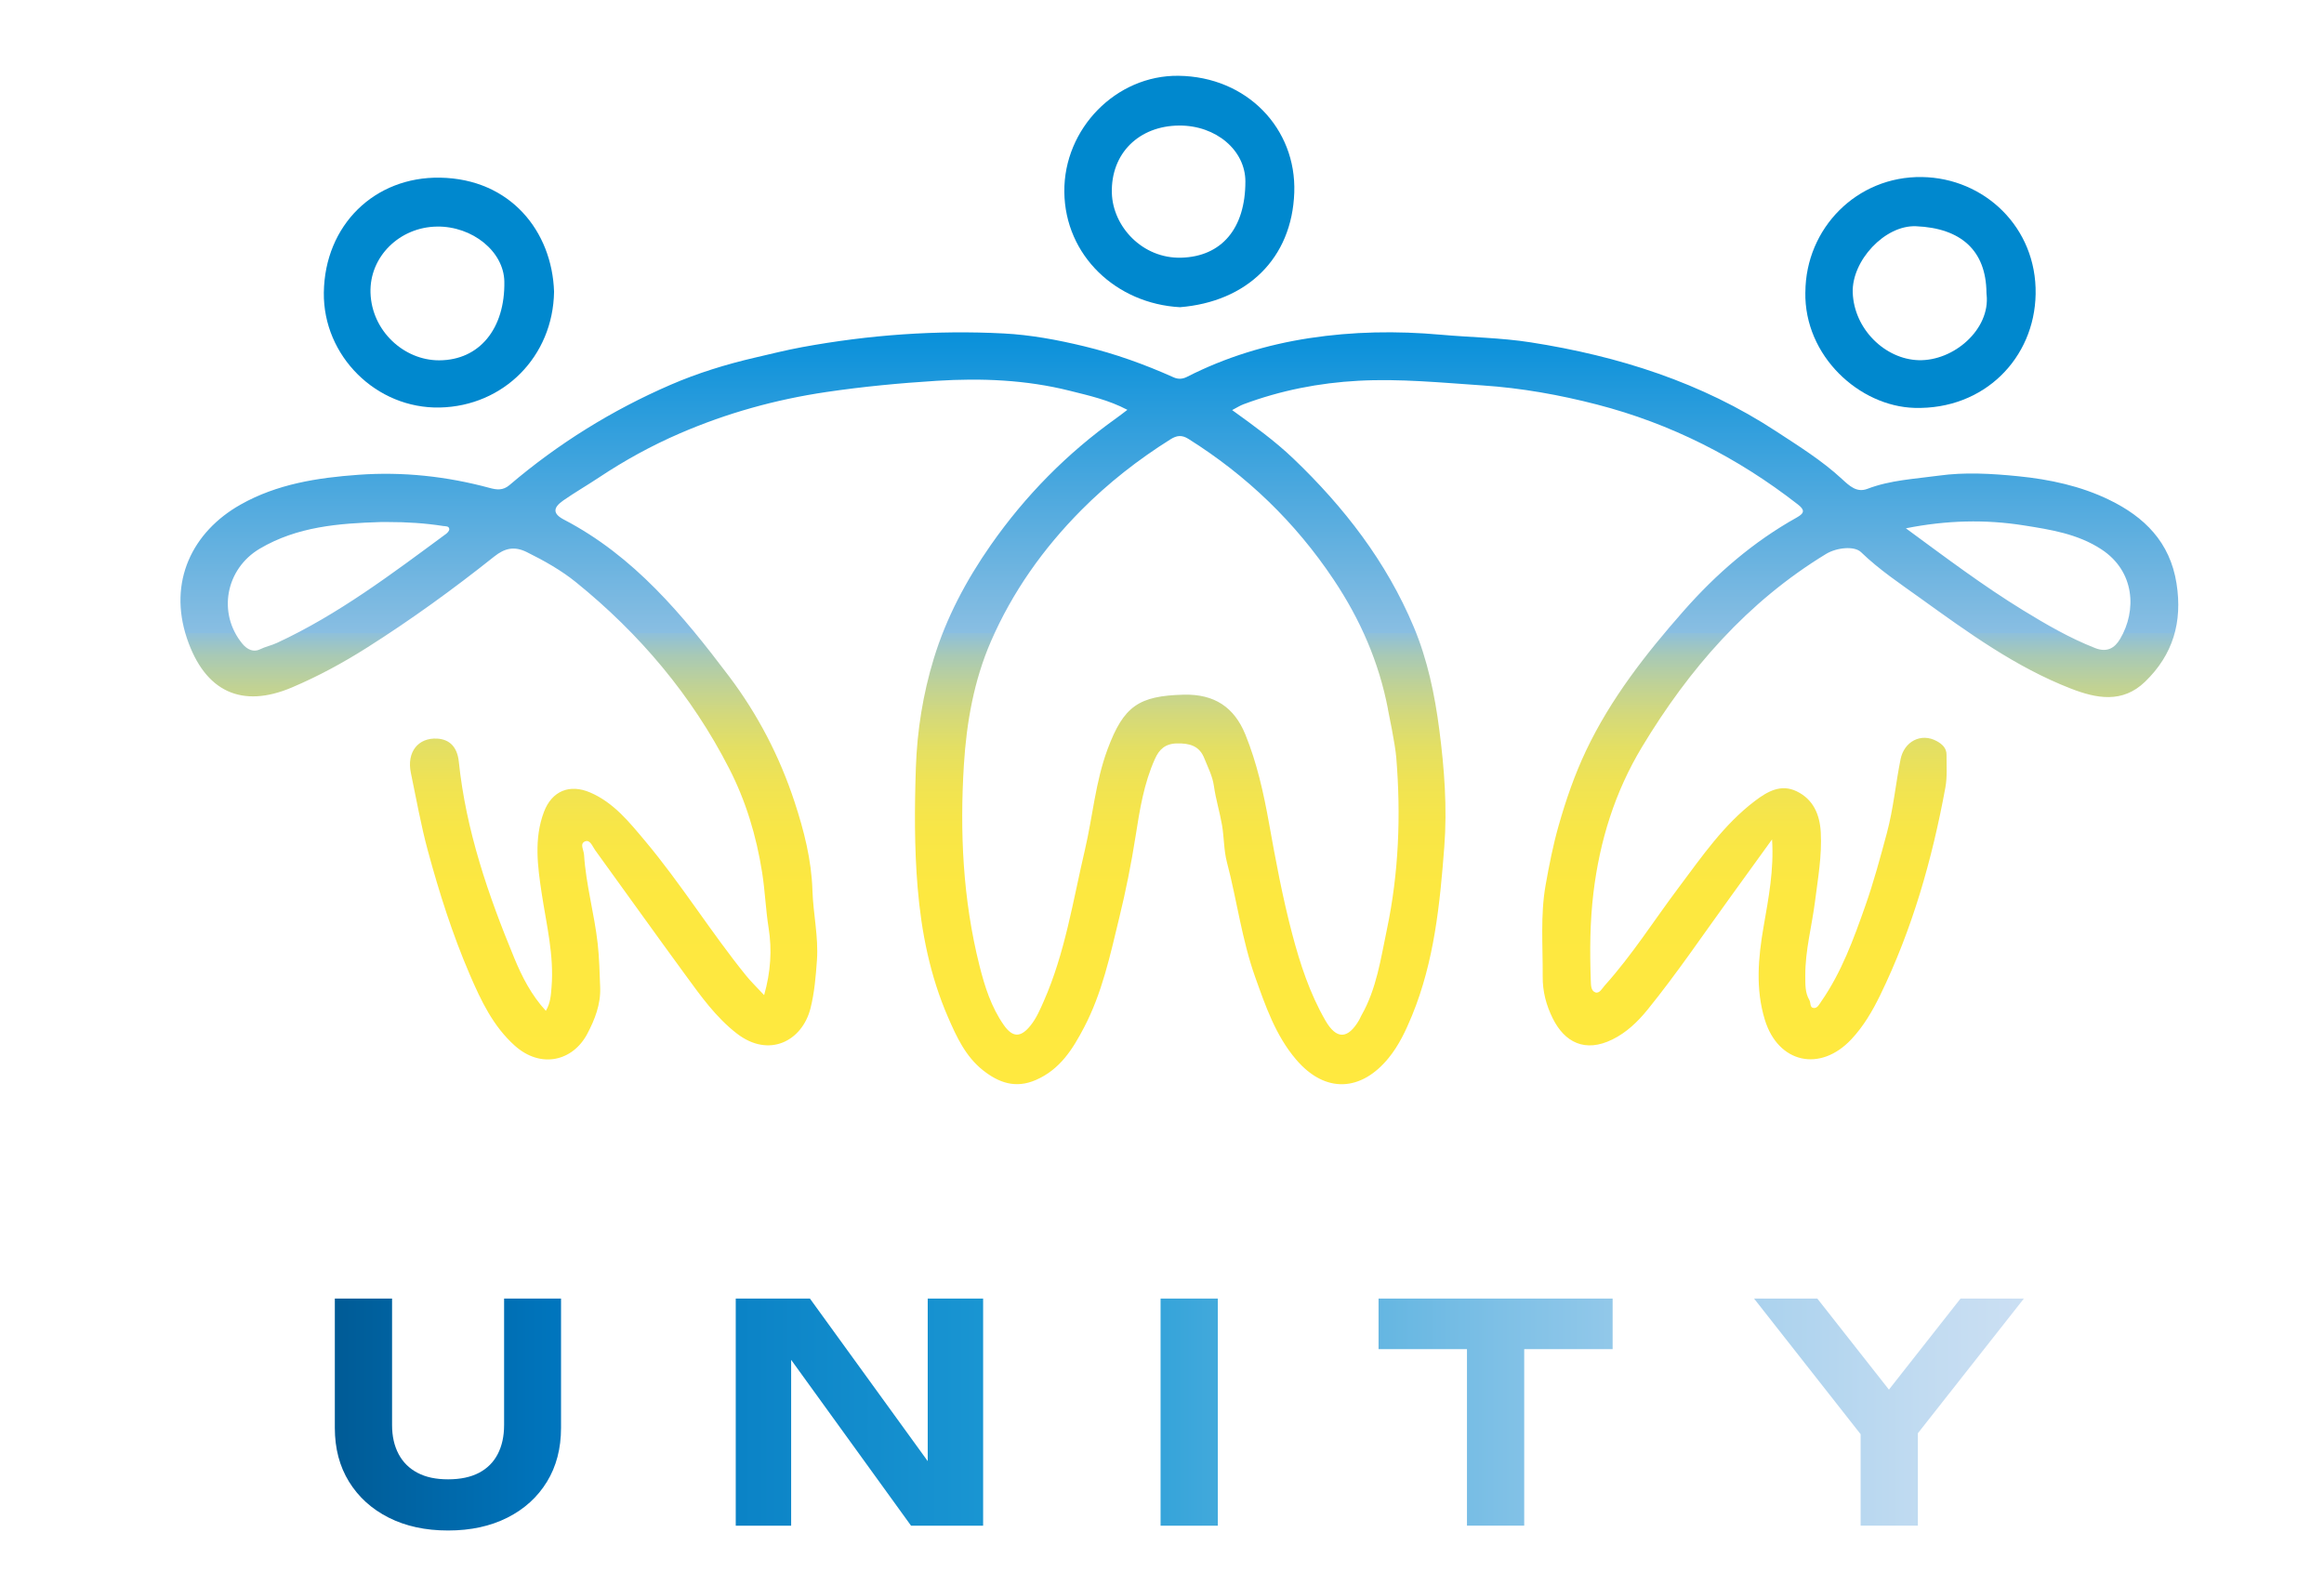
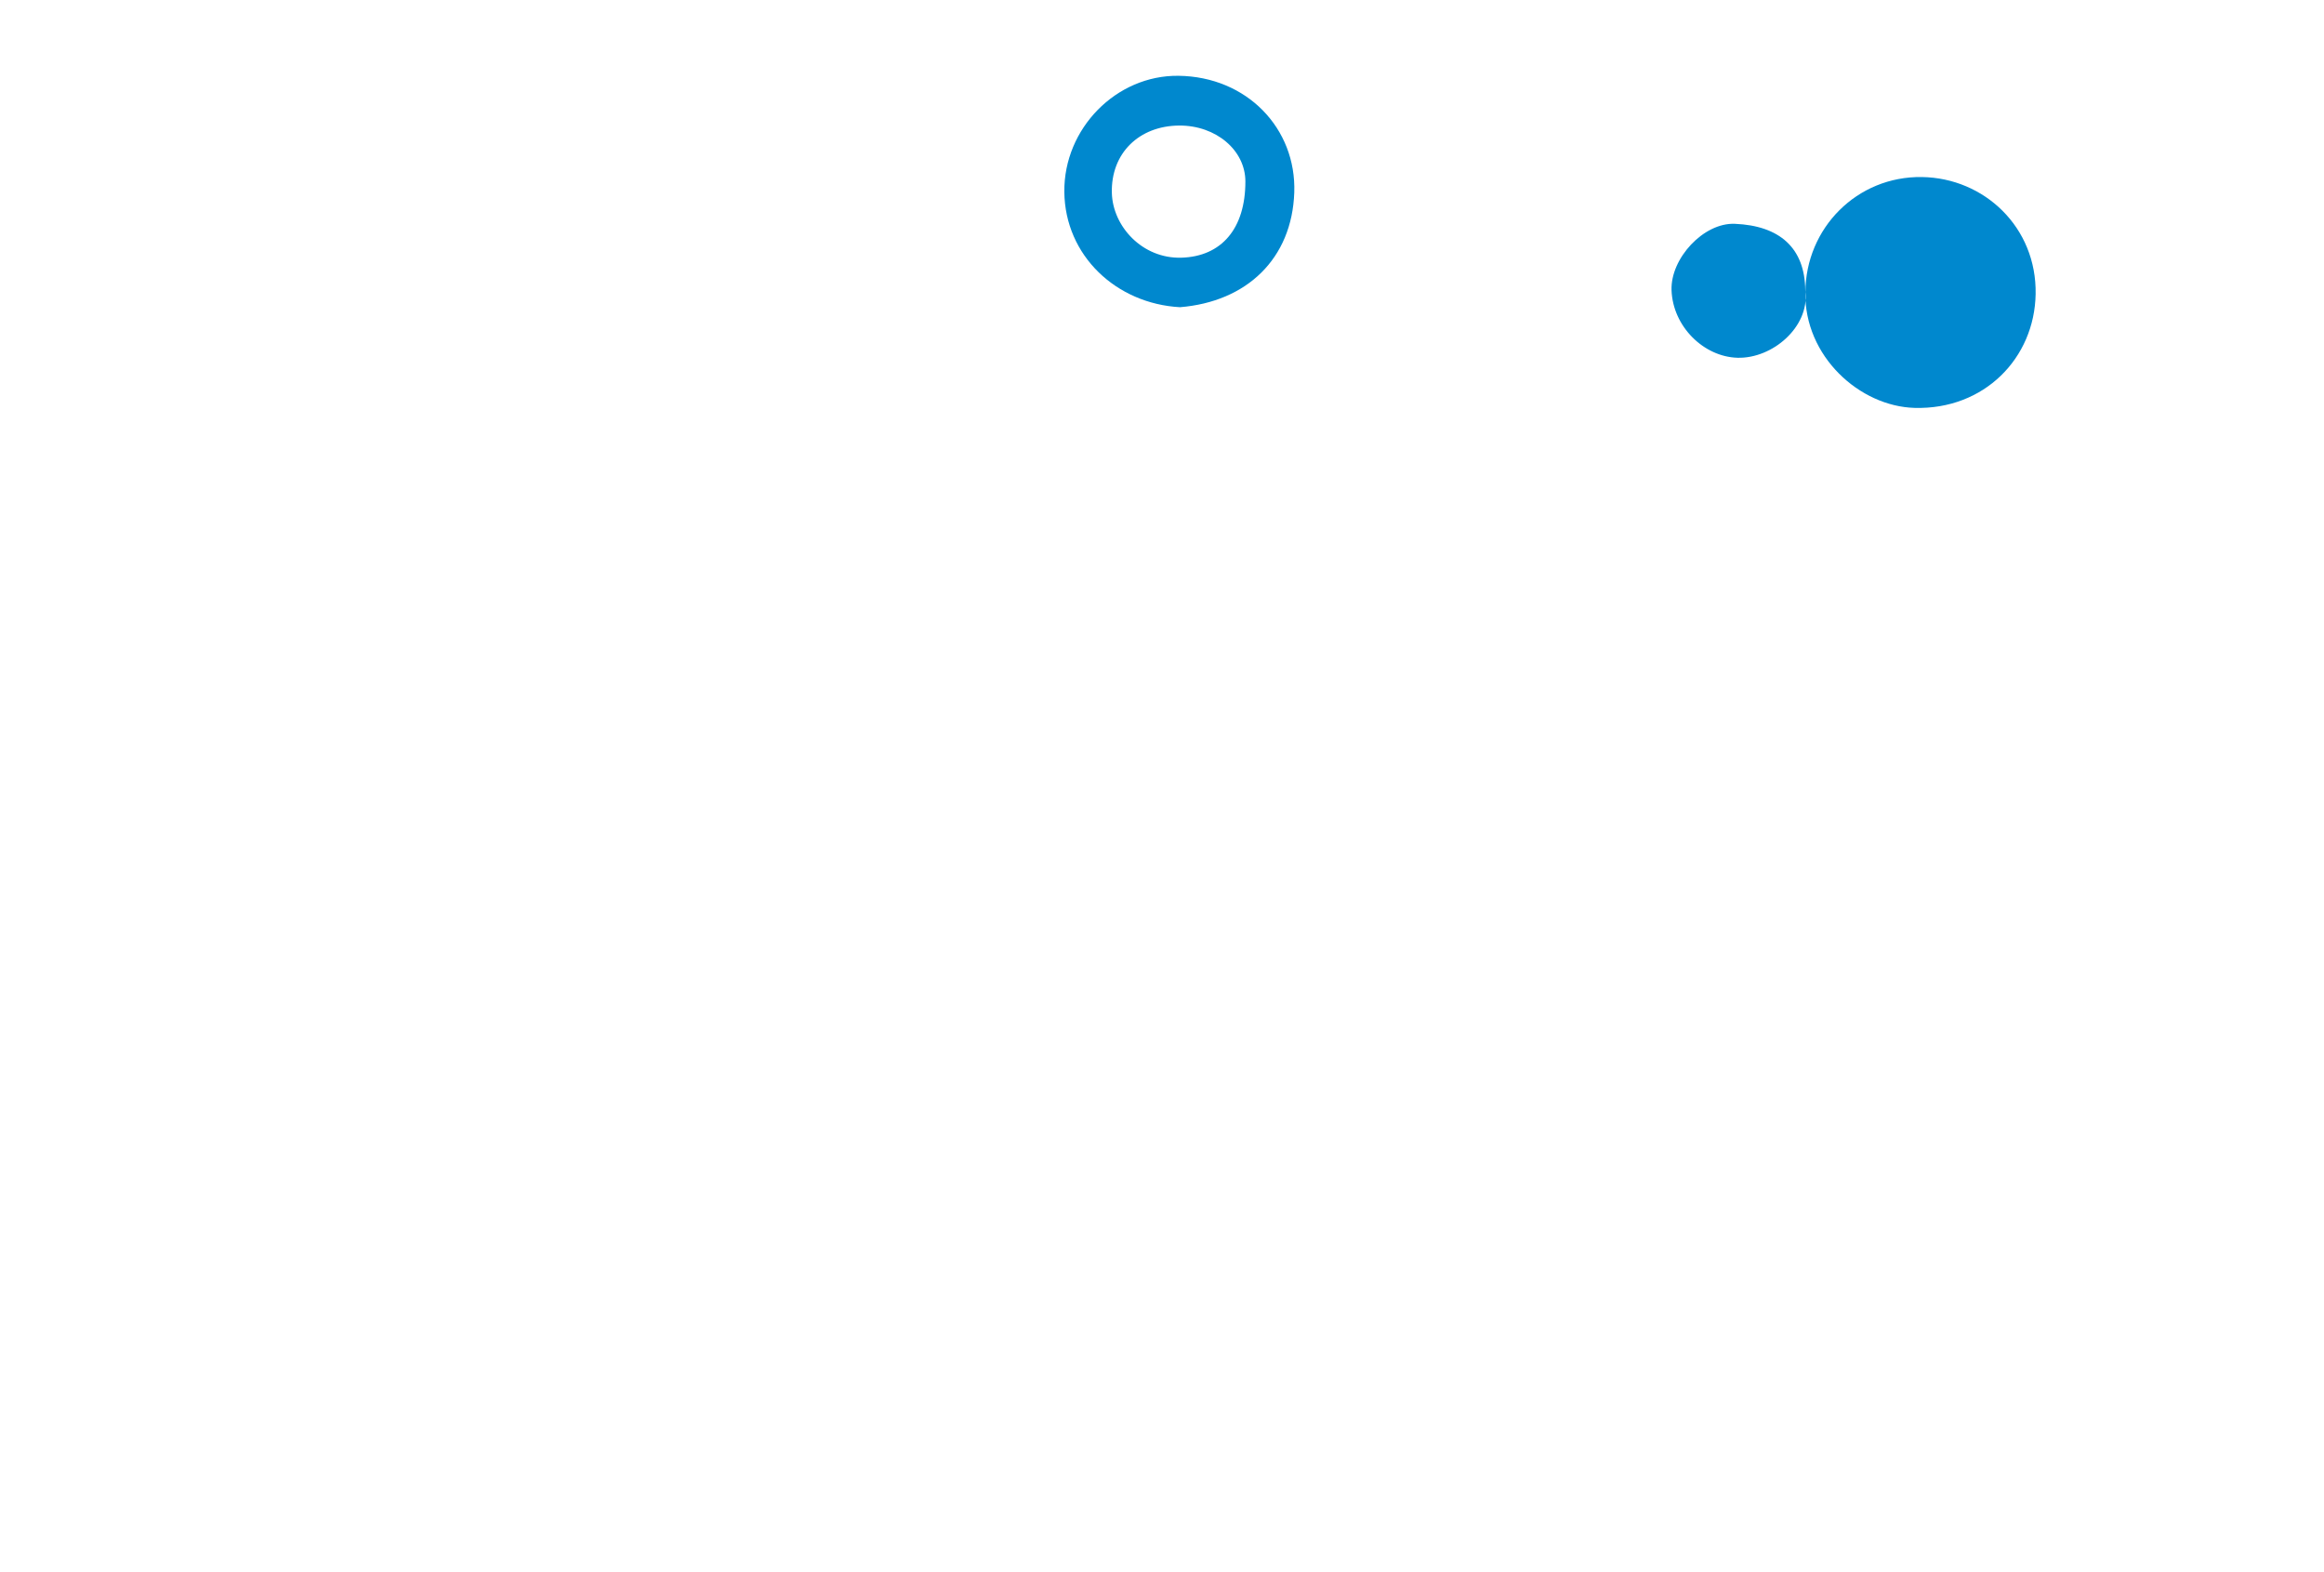
<svg xmlns="http://www.w3.org/2000/svg" id="_Слой_1" data-name="Слой 1" viewBox="0 0 670.28 453.27">
  <defs>
    <style> .cls-1 { fill: #0088ce; } .cls-2 { filter: url(#drop-shadow-1); } .cls-3 { fill: url(#_Градієнт_без_назви_62); } .cls-4 { fill: url(#_Градієнт_без_назви_61); } </style>
    <filter id="drop-shadow-1" filterUnits="userSpaceOnUse">
      <feOffset dx="5" dy="5" />
      <feGaussianBlur result="blur" stdDeviation="4" />
      <feFlood flood-color="#7f7f7f" flood-opacity=".75" />
      <feComposite in2="blur" operator="in" />
      <feComposite in="SourceGraphic" />
    </filter>
    <linearGradient id="_Градієнт_без_назви_62" data-name="Градієнт без назви 62" x1="91.57" y1="402.97" x2="578.71" y2="402.97" gradientUnits="userSpaceOnUse">
      <stop offset="0" stop-color="#005b96" />
      <stop offset=".13" stop-color="#0075bd" />
      <stop offset=".43" stop-color="#1e9bd6" />
      <stop offset=".53" stop-color="#45aadc" />
      <stop offset=".69" stop-color="#7ec0e6" />
      <stop offset=".83" stop-color="#a8d1ed" />
      <stop offset=".94" stop-color="#c1dbf1" />
      <stop offset="1" stop-color="#cbdff3" />
    </linearGradient>
    <linearGradient id="_Градієнт_без_назви_61" data-name="Градієнт без назви 61" x1="335.14" y1="307.69" x2="335.14" y2="90.82" gradientUnits="userSpaceOnUse">
      <stop offset="0" stop-color="#ffe93f" />
      <stop offset=".25" stop-color="#fde840" />
      <stop offset=".34" stop-color="#f8e647" />
      <stop offset=".4" stop-color="#f0e353" />
      <stop offset=".45" stop-color="#e3df64" />
      <stop offset=".49" stop-color="#d4d97a" />
      <stop offset=".53" stop-color="#c0d295" />
      <stop offset=".57" stop-color="#a8c9b5" />
      <stop offset=".6" stop-color="#8ec0da" />
      <stop offset=".6" stop-color="#89bee2" />
      <stop offset="1" stop-color="#0890da" />
    </linearGradient>
  </defs>
  <g class="cls-2">
-     <path class="cls-3" d="m329.73,369.52h16.51v65.5h-16.51v-65.5Zm-67.16,46.88l-33.97-46.88h-21.4v65.5h15.98v-47.83l34.58,47.83h20.79v-65.5h-15.98v46.88Zm-122.18-10.38c0,3.2-.61,5.98-1.83,8.34s-3.03,4.16-5.41,5.41c-2.39,1.25-5.36,1.88-8.91,1.88s-6.43-.62-8.82-1.88c-2.39-1.25-4.21-3.06-5.46-5.41-1.25-2.36-1.88-5.14-1.88-8.34v-36.5h-16.51v37.29c0,5.94,1.37,11.12,4.1,15.54,2.74,4.43,6.55,7.88,11.44,10.35,4.89,2.47,10.6,3.71,17.12,3.71s12.23-1.24,17.12-3.71c4.89-2.47,8.69-5.92,11.4-10.35,2.71-4.42,4.06-9.61,4.06-15.54v-37.29h-16.42v36.5Zm252.21-21.92h25.5v50.91h16.51v-50.91h25.5v-14.58h-67.51v14.58Zm186.1-14.58h-18.25l-20.65,26.26-20.65-26.26h-18.25l30.74,39.12v26.37h16.51v-26.65l30.57-38.84Z" />
    <g>
-       <path class="cls-4" d="m350.34,113.25c6.32,4.56,12.36,8.91,17.75,14.07,14.59,13.97,26.77,29.7,34.64,48.45,3.99,9.51,6.08,19.54,7.4,29.77,1.45,11.19,2.29,22.41,1.43,33.65-1.26,16.55-2.9,33.08-9.3,48.68-1.8,4.38-3.8,8.65-6.81,12.32-7.82,9.55-18.16,10.33-26.64.38-5.91-6.94-8.8-15.39-11.81-23.82-3.83-10.77-5.24-22.09-8.13-33.07-.91-3.46-.81-7.17-1.42-10.72-.65-3.77-1.8-7.46-2.33-11.24-.41-2.91-1.73-5.4-2.78-8.03-1.41-3.57-4.19-4.35-7.88-4.28-3.43.06-5.14,1.77-6.34,4.43-3.2,7.07-4.41,14.75-5.59,22.27-1.25,7.99-2.84,15.9-4.75,23.72-2.6,10.72-4.92,21.58-10.11,31.48-3.28,6.26-6.9,12.1-13.87,15.15-5.93,2.59-10.79.79-15.34-2.82-4.98-3.96-7.58-9.62-10.03-15.26-5.19-11.93-7.69-24.51-8.77-37.42-.96-11.5-.89-22.99-.51-34.52.36-10.77,2.07-21.34,5.17-31.49,3.58-11.74,9.37-22.64,16.46-32.78,9.98-14.27,22.01-26.46,36.18-36.56.96-.68,1.88-1.42,3.2-2.41-5.47-2.87-11.04-4.1-16.58-5.49-12.66-3.18-25.52-3.69-38.44-2.88-10.65.67-21.26,1.67-31.86,3.24-14.65,2.17-28.65,6.07-42.17,11.91-8.18,3.53-15.96,7.81-23.39,12.75-3.37,2.24-6.89,4.27-10.22,6.58-3.09,2.15-3.1,3.86.18,5.57,20.17,10.52,34.22,27.47,47.56,45.14,8.33,11.03,14.66,23.24,18.95,36.34,2.69,8.21,4.85,16.6,5.13,25.44.21,6.7,1.78,13.38,1.3,20.13-.33,4.65-.72,9.38-1.86,13.88-2.39,9.44-11.95,14.45-21.24,7.27-6.03-4.66-10.36-10.77-14.77-16.8-8.77-11.98-17.39-24.07-26.1-36.09-.78-1.08-1.45-3.14-2.93-2.52-1.59.67-.35,2.48-.27,3.86.56,8.67,2.98,17.04,3.94,25.66.47,4.22.54,8.39.71,12.6.19,4.88-1.57,9.3-3.71,13.36-4.19,7.93-13.45,10.15-20.96,3.39-6.22-5.6-9.69-12.92-12.93-20.45-4.99-11.6-8.8-23.56-12.1-35.74-2.01-7.41-3.32-14.92-4.89-22.4-1.28-6.07,2.11-10.25,7.6-9.93,3.54.21,5.78,2.39,6.22,6.67,2.07,19.82,8.46,38.43,16.02,56.68,2.23,5.38,4.91,10.63,9.08,15.16,1.36-2.27,1.46-4.61,1.64-6.79.77-9.16-1.46-18.02-2.82-26.99-1.19-7.83-2.29-15.84.63-23.58,2.28-6.04,7.39-8.17,13.36-5.6,6.76,2.91,11.26,8.54,15.82,13.97,10.41,12.4,18.92,26.23,29.1,38.8,1.5,1.85,3.24,3.52,5.23,5.66,1.91-6.73,2.29-13.1,1.3-19.31-.85-5.32-1.03-10.69-1.87-16.02-1.66-10.56-4.68-20.6-9.5-30-10.8-21.11-25.84-38.91-44.23-53.78-4.25-3.43-9.14-6.18-14.13-8.65-3.61-1.79-6.36-1.16-9.42,1.27-11.78,9.38-23.96,18.21-36.69,26.27-6.91,4.38-14.08,8.27-21.64,11.48-14.41,6.12-25.08,1.32-30.29-14.16-5.49-16.33,1.55-30.72,15.46-38.57,10.54-5.95,22.21-7.75,34.02-8.6,12.8-.93,25.44.44,37.85,3.8,2.01.54,3.8.79,5.71-.84,14.02-11.95,29.55-21.59,46.42-28.9,7.8-3.38,16-5.91,24.32-7.84,4.54-1.05,9.06-2.19,13.63-3.03,19.22-3.53,38.64-4.96,58.12-3.95,7.75.4,15.48,1.83,23.2,3.69,9.02,2.17,17.49,5.23,25.84,8.97,1.32.59,2.58.51,3.84-.13,11.15-5.69,23.02-9.3,35.32-11.18,12.54-1.91,25.17-2.13,37.87-.99,8.65.78,17.37.86,25.98,2.21,25.28,3.95,49.22,11.52,70.8,25.67,6.52,4.27,13.17,8.4,18.9,13.69,2.29,2.12,4.35,4.05,7.41,2.88,6.63-2.54,13.68-2.85,20.55-3.8,7.52-1.05,15.22-.6,22.85.16,9.15.91,18.1,2.82,26.33,6.82,10.1,4.9,17.53,12.15,19.41,24.12,1.76,11.17-1.04,20.58-9.09,28.35-6.51,6.28-14.01,4.83-21.39,1.96-15.94-6.19-29.65-16.18-43.38-26.05-5.86-4.21-11.9-8.23-17.13-13.29-1.97-1.9-7.12-1.3-10.09.51-22.69,13.81-39.54,33.19-53.09,55.67-7.8,12.94-12.19,27.03-14,42.02-1.02,8.43-1.07,16.86-.77,25.31.05,1.33.02,2.99,1.31,3.45,1.2.42,1.95-1.13,2.72-1.99,7.94-8.83,14.27-18.87,21.38-28.33,6.67-8.88,12.95-18.09,21.94-24.9,3.57-2.7,7.47-4.98,12.03-2.77,4.8,2.32,6.67,6.69,6.95,11.83.37,6.73-.82,13.29-1.66,19.94-.91,7.14-2.85,14.16-2.8,21.42.02,2.41-.12,4.83,1.18,7.03.45.77.04,2.22,1.31,2.28,1.02.05,1.53-1.06,2.08-1.85,5.87-8.44,9.35-18,12.72-27.57,2.43-6.88,4.33-13.95,6.23-21.02,1.9-7.07,2.53-14.24,3.96-21.32,1.02-5.08,5.88-7.71,10.43-5.22,1.54.84,2.83,1.99,2.82,3.91-.02,3.15.24,6.36-.32,9.42-3.81,20.76-9.55,40.93-18.83,59.98-2.23,4.57-4.79,8.95-8.3,12.69-9,9.59-21.11,6.89-24.95-5.63-2.73-8.91-1.92-17.9-.35-26.91,1.43-8.21,3.01-16.42,2.43-25.11-4.03,5.58-8.05,11.16-12.09,16.73-7.87,10.84-15.37,21.96-23.81,32.37-2.83,3.48-6.04,6.58-10.14,8.6-7.94,3.91-13.79.79-17.2-6.06-1.88-3.77-2.95-7.75-2.91-12.11.07-8.82-.7-17.71.85-26.4,1.01-5.69,2.13-11.4,3.73-17.04,2.12-7.48,4.62-14.72,7.93-21.7,7.12-14.99,17.24-27.91,28.13-40.28,9.45-10.74,20.14-19.97,32.66-26.96,2.31-1.29,2.28-2.22.26-3.78-17.35-13.52-36.61-23.29-57.89-28.79-10.8-2.79-21.77-4.76-32.99-5.51-11.93-.8-23.82-1.99-35.78-1.35-11.4.61-22.51,2.79-33.23,6.8-.98.37-1.89.96-3.25,1.67Zm44.98,86.28c-2.6-13.54-7.95-25.8-15.65-37.33-11.1-16.62-25.05-30.02-41.89-40.61-1.92-1.21-3.37-1.03-5.19.11-9.33,5.86-17.95,12.6-25.72,20.42-10.98,11.06-19.9,23.65-26.08,37.88-4.88,11.23-7.03,23.35-7.79,35.6-1.2,19.47-.29,38.8,4.48,57.83,1.53,6.1,3.41,12.03,7.04,17.21,2.58,3.68,4.92,3.62,7.74.08,1.68-2.11,2.72-4.57,3.79-6.99,6.14-13.92,8.4-28.89,11.84-43.55,2.28-9.71,3.05-19.74,6.59-29.2,4.61-12.32,8.93-15.3,21.92-15.63,8.83-.22,14.57,3.6,17.78,11.48,3.33,8.2,5.24,16.74,6.81,25.5,1.92,10.72,3.92,21.47,6.71,32.05,2.29,8.7,5.07,17.11,9.54,24.9,3.22,5.6,6.5,5.48,9.76-.1.24-.42.4-.88.64-1.3,4.4-7.68,5.58-16.34,7.36-24.79,3.45-16.37,4.06-33.03,2.71-49.58-.33-4.03-2.22-12.95-2.42-14.01Zm-288.34-53.97c-.73,0-1.45-.02-2.18,0-12.1.38-24.04,1.29-34.86,7.67-9.87,5.82-12.27,18.63-5.04,27.43,1.41,1.71,3.24,2.5,5.01,1.64,1.63-.8,3.37-1.14,4.99-1.89,17.7-8.21,33.14-19.93,48.72-31.41.44-.32.98-.93.96-1.38-.04-.95-1.11-.82-1.7-.91-5.26-.82-10.57-1.16-15.9-1.15Zm437.71,1.81c11.49,8.44,22.27,16.57,33.8,23.64,6.67,4.09,13.41,8,20.73,10.88,3.44,1.36,5.66.08,7.26-2.62,4.83-8.15,4.28-19.49-5.38-25.82-6.88-4.51-14.71-5.7-22.39-6.92-11.06-1.76-22.27-1.5-34.02.84Z" />
-       <path class="cls-1" d="m515.7,79.27c.09-18.47,14.88-33.5,33.63-33.21,17.96.27,33.11,14.48,32.78,33.74-.31,18.47-14.81,33.4-34.91,32.84-15.84-.44-31.85-14.88-31.51-33.37Zm52.26.7c-.02-.19-.03-.38-.03-.56-.12-12.21-7.39-18.62-20.31-19.16-9.02-.38-18.58,9.98-18.26,19.14.36,10.49,9.31,19.22,19.01,19.49,10.13.28,20.68-8.89,19.6-18.91Z" />
-       <path class="cls-1" d="m154.8,79.13c-.29,18.72-14.58,32.99-32.93,33.4-18.34.41-33.71-14.88-33.47-33.15.26-19.48,14.64-33.47,33.55-33.14,20.3.36,32.28,15.5,32.85,32.89Zm-33.79-18.78c-10.72.14-19.49,8.65-19.15,19.13.36,10.96,9.64,19.47,19.81,19.44,11.62-.03,19.03-9.15,18.79-22.73-.15-8.64-9.17-15.98-19.45-15.85Z" />
+       <path class="cls-1" d="m515.7,79.27c.09-18.47,14.88-33.5,33.63-33.21,17.96.27,33.11,14.48,32.78,33.74-.31,18.47-14.81,33.4-34.91,32.84-15.84-.44-31.85-14.88-31.51-33.37Zc-.02-.19-.03-.38-.03-.56-.12-12.21-7.39-18.62-20.31-19.16-9.02-.38-18.58,9.98-18.26,19.14.36,10.49,9.31,19.22,19.01,19.49,10.13.28,20.68-8.89,19.6-18.91Z" />
      <path class="cls-1" d="m335.33,83.6c-18.36-1-33.17-14.86-33.36-33.27-.18-18.22,14.93-33.68,32.91-33.47,19.78.23,34.05,15.23,33.41,33.66-.66,19.08-13.7,31.52-32.97,33.08Zm-.21-52.39c-11.6.06-19.76,8.01-19.44,19.47.27,9.62,8.78,18.97,20.06,18.64,11.54-.34,18.46-8.36,18.45-21.97,0-9.02-8.48-16.19-19.07-16.14Z" />
    </g>
  </g>
</svg>